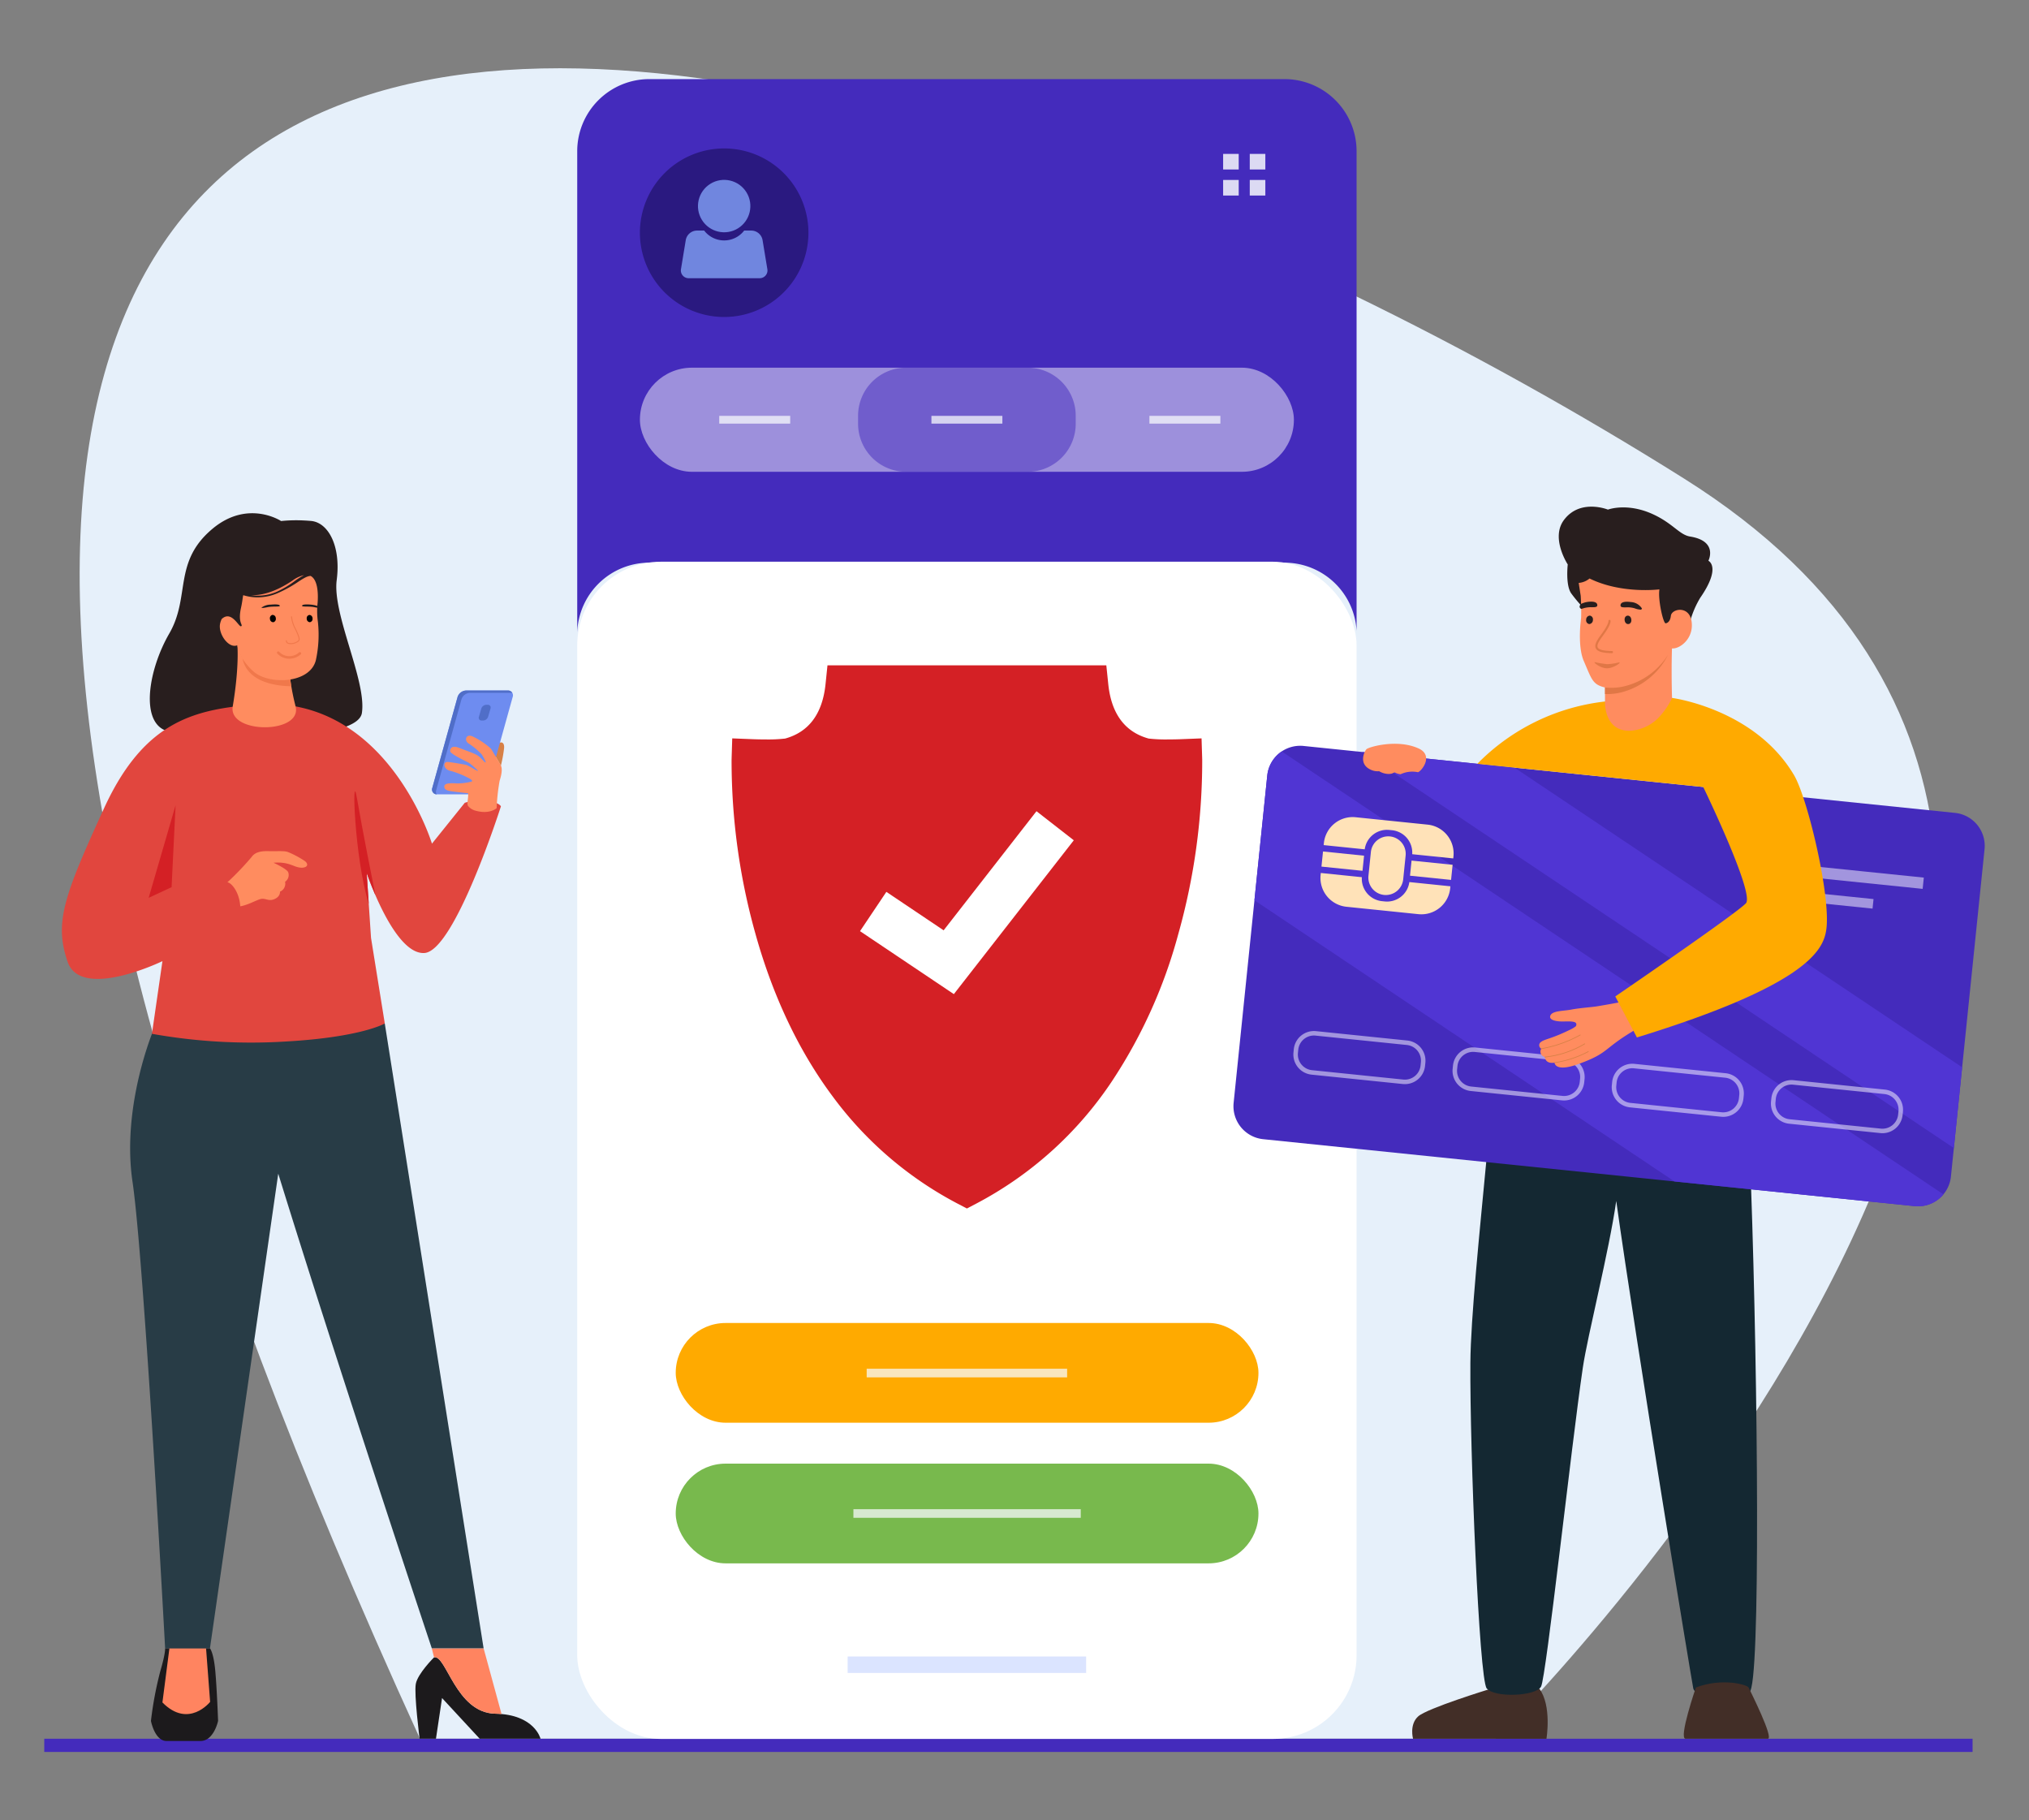
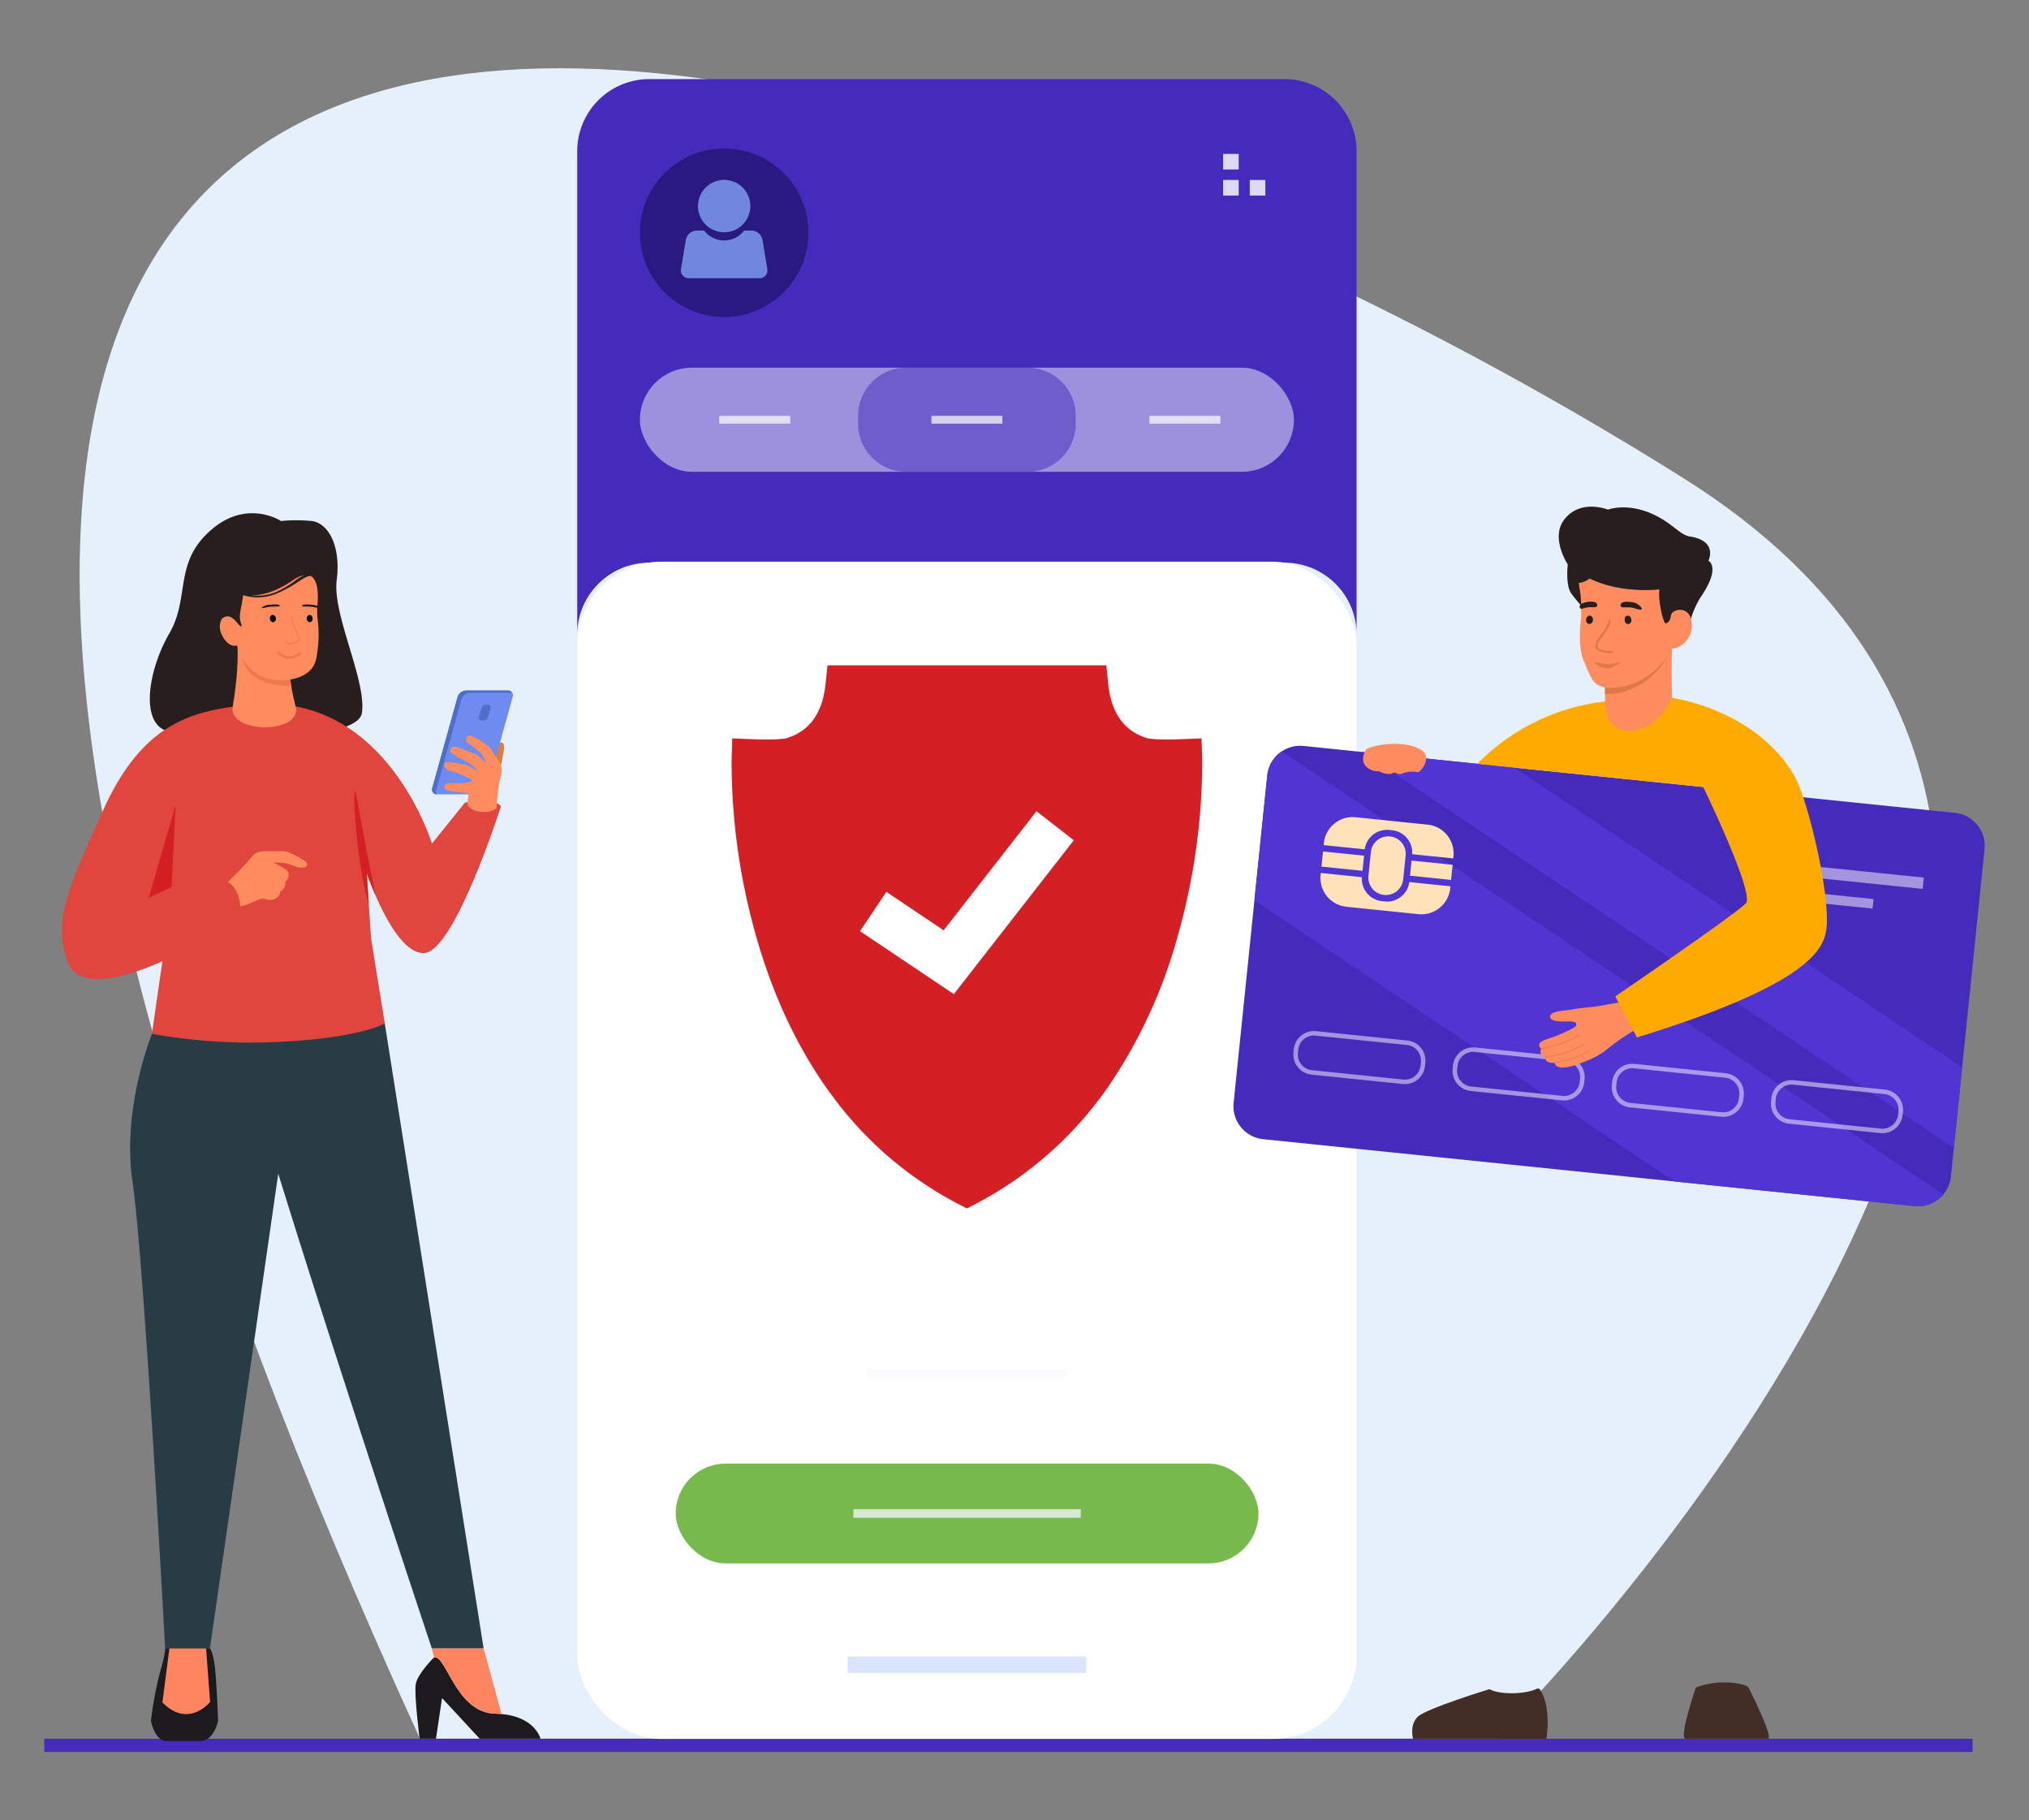
<svg xmlns="http://www.w3.org/2000/svg" height="435" viewBox="0 0 485 435" width="485">
  <rect x="0" y="0" width="485" height="435" fill="#808080" stroke="none" />
  <clipPath id="a">
    <path d="m233 184h485v435h-485z" />
  </clipPath>
  <g clip-path="url(#a)" transform="translate(-233 -184)">
    <path d="m759.779 1010.131s203.98-201.284 45.053-301.142c-197.371-124.014-540.932-220.859-302.181 301.142z" fill="#e6f0fa" transform="translate(-169.259 -410.604)" />
    <path d="m0 0h460.93v3.16h-460.93z" fill="#442bbc" transform="translate(243.58 599.527)" />
    <path d="m775.469 2265.591s-3.908 3.872-4.362 6.336.91 13.111.91 13.111h3.908l1.454-9.724 9 9.723h14.541s-1.383-5.8-10.816-5.983-11.726-14.168-14.635-13.463z" fill="#1c1a1c" transform="translate(-438.715 -1685.511)" />
    <path d="m803.235 2271.849c-9.434-.183-11.726-14.167-14.634-13.462l-.544-2.171h12.388l4.291 15.718c-.477-.045-.974-.075-1.501-.085z" fill="#ff8460" transform="translate(-451.847 -1678.307)" />
    <path d="m497.808 2261.652c1.262-4.277 1.134-5.419 1.134-5.419h4.158 6.558s.878.974 1.279 5.419.669 11.933.669 11.933-1 4.8-4.212 4.8h-8.1c-2.845 0-3.737-4.8-3.737-4.8a86.135 86.135 0 0 1 2.251-11.933z" fill="#1c1a1c" transform="translate(-226.476 -1678.319)" />
    <path d="m517.934 2256.232.971 12.807s-5.149 6.487-11.4.134l1.671-12.94z" fill="#ff8460" transform="translate(-235.68 -1678.32)" />
    <path d="m534 1605.608-.423.131c-2.43.978-8.971 3.016-22.611 3.778a135.991 135.991 0 0 1 -31.728-1.817c-.049.121-.1.245-.149.377-2.195 5.759-6.819 20.605-4.645 35.363 2.8 18.991 7.794 111.488 7.794 111.488h10.716l16.323-113.428c14.513 46.928 36.7 113.424 36.7 113.424h12.388l-23.623-149.314z" fill="#283c46" transform="translate(-209.768 -1177.014)" />
    <path d="m545.1 1121.988c-.2 1.353-1.58 2.417-3.739 3.246l-.218.08a33.966 33.966 0 0 0 -11.849-4.7v.013c.012.063.023.124.031.185 0 .023.006.044.01.065.006.061.011.12.015.179s.008.138.008.2v.149c0 .075-.01.147-.019.222-.008.057-.015.113-.027.166a2.568 2.568 0 0 1 -.078.323c-.011.038-.025.076-.038.115s-.029.075-.044.113-.03.073-.048.109a2.028 2.028 0 0 1 -.1.193c-.017.034-.038.067-.057.1s-.046.074-.071.111-.046.067-.069.1a3.5 3.5 0 0 1 -.434.495c-.042.042-.088.084-.134.124a5.019 5.019 0 0 1 -.453.352c-.107.074-.22.145-.338.216s-.241.136-.367.2l-.176.086a8.835 8.835 0 0 1 -.854.346c-.145.05-.292.1-.445.139-.051.014-.1.029-.155.044-.157.042-.315.082-.475.119-.212.05-.432.094-.656.13-.166.029-.336.054-.506.076l-.342.04-.172.017c-.18.015-.361.031-.543.042-.166.01-.332.015-.5.019-.059 0-.117 0-.176 0q-.178 0-.355 0c-.059 0-.117 0-.176 0l-.185-.006c-.059 0-.12 0-.18-.008s-.12-.006-.18-.01c-.239-.015-.478-.034-.713-.059l-.178-.021c-.237-.027-.47-.061-.7-.1-.057-.01-.115-.019-.172-.03l-.17-.033c-.107-.021-.212-.044-.317-.069l-.185-.044q-.166-.04-.327-.086l-.16-.046c-.2-.059-.392-.122-.579-.189-.072-.027-.145-.053-.216-.082l-.212-.086c-.071-.029-.14-.059-.206-.09-.134-.063-.266-.126-.392-.193s-.248-.137-.367-.208a5.613 5.613 0 0 1 -.648-.46l-.12-.1a3.466 3.466 0 0 1 -1.024-1.508c-.014-.044-.027-.086-.038-.13s-.025-.088-.034-.134a3.641 3.641 0 0 1 -.063-.407 3.34 3.34 0 0 1 0-.6c-6.895.917-11.747 2.562-16.088 5.456-.067-.027-.132-.054-.195-.084-5.756-2.6-3.712-14.653 1.163-23.084 5.1-8.826.833-17.054 10.3-25 8.475-7.116 16.418-1.87 16.418-1.87a35.447 35.447 0 0 1 5.4-.136c.558.025 1.146.063 1.758.117 4.109.363 7.2 5.977 6.136 14.152s7.187 24.06 6.024 31.734z" fill="#281e1e" transform="translate(-225.594 -767.605)" />
    <path d="m504.152 1297.867a11.984 11.984 0 0 0 -5.05.474l-7.848 9.767s-8.633-28.468-32.784-32.835l.015.061a2.781 2.781 0 0 1 -.485 2.508c-1.092 1.4-3.653 2.276-6.683 2.276s-5.637-.873-6.825-2.277a2.95 2.95 0 0 1 -.684-2.461c-11.929 1.551-22.424 5.69-30.957 24.326-9.687 21.162-11.874 27.326-8.687 36.631s22.667-.15 22.667-.15l-2.509 17.367a134.7 134.7 0 0 0 31.878 1.846c18.231-1.019 23.781-4.317 23.781-4.317l-3.292-20.457-.54-8.129-.487-7.332c.027.045.8 2.312 2.083 5.272 2.453 5.649 6.788 13.812 11.448 13.812.091 0 .184 0 .277-.009 7.265-.51 18.27-35.052 18.27-35.052s-.45-1.039-3.588-1.321z" fill="#e1463e" transform="translate(-155.003 -922.49)" />
    <path d="m498.642 1397.937.956-19.577-6.437 22.126z" fill="#d42025" transform="translate(-224.628 -1001.919)" />
    <path d="m710.339 1383.465.487 7.332c-3.428-10.9-4.161-33.11-2.816-25.222 1.309 7.673 3.879 20.51 4.413 23.162-1.287-2.96-2.057-5.228-2.084-5.272z" fill="#d42025" transform="translate(-389.681 -990.789)" />
    <path d="m853.083 1315.739s.766-2.391 1.21-2.659 1.234-.23 1.157 1.19a32.738 32.738 0 0 1 -.773 4.245z" fill="#d78046" transform="translate(-501.949 -951.52)" />
    <path d="m806.444 1258.872h-9.967a2.239 2.239 0 0 0 -2.034 1.545l-6.043 21.732a1.157 1.157 0 0 0 1.175 1.545h9.967a2.238 2.238 0 0 0 2.032-1.545l.361-1.3 3.2-11.516 2.481-8.916a1.157 1.157 0 0 0 -1.172-1.545z" fill="#6e8cf0" transform="translate(-452.067 -909.853)" />
    <path d="m839.222 1276.622a1.31 1.31 0 0 1 -1.184.888h-.346a.658.658 0 0 1 -.667-.888l.577-1.984a1.31 1.31 0 0 1 1.184-.889h.346a.658.658 0 0 1 .667.889z" fill="#506ec8" transform="translate(-489.55 -921.316)" />
    <path d="m789.333 1282.7 6.044-21.732a2.238 2.238 0 0 1 2.034-1.544h9.967c.049 0 .1 0 .143.007a1.2 1.2 0 0 0 -1.077-.559h-9.967a2.239 2.239 0 0 0 -2.034 1.545l-6.043 21.732a1.147 1.147 0 0 0 1.031 1.538 1.255 1.255 0 0 1 -.098-.987z" fill="#506ec8" transform="translate(-452.067 -909.853)" />
    <path d="m806.77 1322.673a3.443 3.443 0 0 0 1.935 1.217c3.353.891 4.935-.638 4.935-.638a48.735 48.735 0 0 1 .711-6.514c.569-1.813.716-3.1.153-3.991s-1.915-3.246-2.21-3.693a17.87 17.87 0 0 0 -4.4-2.941c-1.6-.707-2.048.988-.977 1.67a16.227 16.227 0 0 1 3.151 2.626c.464.737 1.148 1.906.908 1.926s-1.087-1.239-2.074-1.783-1.973-.807-4.214-1.7c-2.2-.88-2.314.729-2.035 1.031.783.848 3.688 2.17 4.23 2.466s2.5 2.01 2.276 2.026-2.3-1.394-3.013-1.508-2.729-.506-4.1-.642-1.09 1.7.367 2.068a20.245 20.245 0 0 1 4.088 1.546c1.752.812 1.195 1.049 1.195 1.049a13.528 13.528 0 0 1 -3.533.462c-1.362-.114-2.892-.082-3.007.573-.159.907.638 1.156 1.9 1.327s3.776.448 3.776.448c.068 1.371-.337 2.227-.062 2.975z" fill="#ff8c5f" transform="translate(-461.928 -946.121)" />
    <path d="m593.978 1428.771a2.12 2.12 0 0 0 -.437-.369 23.667 23.667 0 0 0 -3.836-2.037c-.951-.358-2.056-.192-4.94-.24s-3.511 1.019-3.906 1.513a68.555 68.555 0 0 1 -5.7 5.939c.842.035 2.844 2.147 3.08 5.733 1.927-.31 3.9-1.544 4.954-1.755 1.127-.226 1.841.657 3.269.012s1.266-1.752 1.266-1.752a2.071 2.071 0 0 0 1.22-2.364 1.956 1.956 0 0 0 .74-2.314c-.448-.855-3.5-2.236-3.5-2.236 3.718-.3 4.73 1.025 6.435 1.167a2.282 2.282 0 0 0 1.178-.145c.559-.278.521-.728.177-1.152z" fill="#ff8c5f" transform="translate(-287.807 -1038.72)" />
    <path d="m581.679 1211.737.151.082c.066.512.55 3.155 3.726 6.039a10.4 10.4 0 0 0 6.89 2.094 13.019 13.019 0 0 0 1.864-.164 55.09 55.09 0 0 0 1.284 6.547c1.686 6.637-16.145 6.706-15.023.022 1.6-9.524 1.108-14.62 1.108-14.62z" fill="#ff8c5f" transform="translate(-291.939 -873.536)" />
    <path d="m602.491 1231.213c-.108-.64-.193-1.222-.26-1.744a13.051 13.051 0 0 1 -1.864.164 10.4 10.4 0 0 1 -6.89-2.094 13.591 13.591 0 0 1 -2.678-3.248c.201 1.667 1.626 6.716 11.692 6.922z" fill="#f0784b" transform="translate(-299.86 -883.209)" />
    <path d="m606.049 1142.629a22.855 22.855 0 0 0 4.062-2.438 17.673 17.673 0 0 1 2.284-1.453 7.3 7.3 0 0 0 -2.707 1.254c-4.659 3.164-8.086 3.621-9.989 3.525a11.3 11.3 0 0 0 6.35-.888z" fill="#ff815a" transform="translate(-306.717 -817.29)" />
    <path d="m590.578 1146.737h-.008s.009-.064.021-.177q.021-.273.052-.552c.127-1.617.213-5.442-1.672-6.439-.954.046-1.96.745-3.352 1.661a30.606 30.606 0 0 1 -4.4 2.4 12.157 12.157 0 0 1 -4.884 1.063 11.532 11.532 0 0 1 -3.465-.522c-.149.54-.182 1.423-.538 3.028-.816 3.672.581 4.055.041 4.391s-2.28-3.932-4.655-1.724a4.854 4.854 0 0 0 -.362 1.024c-.608 2.428 2.044 6.164 4.113 5.238 0 0 .169 2.944 3.782 6.225s13.5 3.045 14.965-2.611a28.429 28.429 0 0 0 .505-9.128 18.723 18.723 0 0 1 -.143-3.877z" fill="#ff8c5f" transform="translate(-281.724 -817.933)" />
    <path d="m620.872 1180.866a.836.836 0 0 1 -.543 1.008.783.783 0 0 1 -.84-.733.836.836 0 0 1 .543-1.008.783.783 0 0 1 .84.733z" transform="translate(-321.953 -849.178)" />
    <path d="m657.806 1181.039a.824.824 0 0 0 .716.872.772.772 0 0 0 .674-.868.824.824 0 0 0 -.717-.872.772.772 0 0 0 -.673.868z" transform="translate(-351.488 -849.215)" />
    <path d="m610.722 1170a3.678 3.678 0 0 1 2.232-.713c1.443-.134 2.138 0 2.138.283 0 .3-1.63.052-2.967.327s-1.425.156-1.403.103z" fill="#1c1a1c" transform="translate(-315.208 -840.789)" />
    <path d="m656.59 1169.6v.424c-.178-.027-.4-.067-.674-.124-1.337-.274-2.967-.024-2.967-.326 0-.28.695-.416 2.138-.282a6.312 6.312 0 0 1 1.503.308z" fill="#1c1a1c" transform="translate(-347.744 -840.791)" />
    <path d="m637.212 1188.24a1.784 1.784 0 0 1 -.627-.1.735.735 0 0 1 -.525-.719.117.117 0 0 1 .234 0 .506.506 0 0 0 .375.5 2.668 2.668 0 0 0 2.365-.579c.3-.332-.233-1.486-.744-2.6a7.81 7.81 0 0 1 -.989-3.057.117.117 0 0 1 .233.019 7.755 7.755 0 0 0 .968 2.941c.593 1.293 1.1 2.409.706 2.855a2.955 2.955 0 0 1 -1.996.74z" fill="#f0784b" transform="translate(-334.732 -850.298)" />
    <path d="m630.207 1219.875a3.909 3.909 0 0 1 -3.31-1.21.3.3 0 0 1 .451-.409 3.3 3.3 0 0 0 2.794 1.013 3.423 3.423 0 0 0 1.945-.861.3.3 0 1 1 .411.449 4.034 4.034 0 0 1 -2.291 1.018z" fill="#f0784b" transform="translate(-327.611 -878.481)" />
    <path d="m956.731 737.777h151.916a17.26 17.26 0 0 1 17.189 16.29v-114.667a17.239 17.239 0 0 0 -17.189-17.189h-151.916a17.239 17.239 0 0 0 -17.189 17.189v115.053a17.256 17.256 0 0 1 17.189-16.676z" fill="#442bbc" transform="translate(-568.566 -419.307)" />
    <g transform="translate(385.959 219.474)">
      <g transform="translate(0 52.396)">
        <rect fill="#f7f9fc" height="24.882" opacity=".492" rx="12.441" width="156.327" />
        <path d="m1272.635 922.723h-29.274a11.492 11.492 0 0 0 -11.292 11.455v1.963a11.493 11.493 0 0 0 11.459 11.459h29.272a11.492 11.492 0 0 0 11.292-11.455v-1.963a11.493 11.493 0 0 0 -11.457-11.459z" fill="#442bbc" opacity=".5" transform="translate(-1179.918 -922.721)" />
        <g fill="#f7f9fc" transform="translate(18.964 11.514)">
          <path d="m0 0h16.96v1.853h-16.96z" opacity=".75" transform="translate(50.719)" />
          <path d="m0 0h16.96v1.853h-16.96z" opacity=".75" transform="translate(102.829)" />
          <path d="m0 0h16.96v1.853h-16.96z" opacity=".75" />
        </g>
      </g>
      <path d="m20.141 0a20.141 20.141 0 1 1 -20.141 20.141 20.141 20.141 0 0 1 20.141-20.141z" fill="#2a1980" />
      <circle cx="6.262" cy="6.262" fill="#87aaff" opacity=".75" r="6.262" transform="matrix(.85 -.527 .527 .85 11.519 11.754)" />
      <path d="m1067.034 782.149a2.755 2.755 0 0 0 -2.62-2.223h-1.768a6.027 6.027 0 0 1 -9.563 0h-1.768a2.755 2.755 0 0 0 -2.62 2.223l-1.145 6.938a1.854 1.854 0 0 0 1.887 2.224h16.855a1.854 1.854 0 0 0 1.887-2.224z" fill="#87aaff" opacity=".75" transform="translate(-1037.723 -760.299)" />
      <g fill="#f7f9fc" transform="translate(139.412 1.306)">
        <path d="m0 0h3.724v3.724h-3.724z" opacity=".85" />
-         <path d="m0 0h3.724v3.724h-3.724z" opacity=".85" transform="translate(6.365)" />
        <path d="m0 0h3.724v3.724h-3.724z" opacity=".85" transform="translate(0 6.226)" />
        <path d="m0 0h3.724v3.724h-3.724z" opacity=".85" transform="translate(6.365 6.226)" />
      </g>
    </g>
    <g transform="translate(370.976 318.24)">
      <rect fill="#fff" height="281.332" rx="20" width="186.294" />
      <g transform="translate(23.545 181.933)">
        <path d="m0 0h57.008v3.937h-57.008z" fill="#7396ff" opacity=".25" transform="translate(41.098 79.701)" />
        <g transform="translate(0 33.61)">
          <rect fill="#78b94d" height="23.832" rx="11.916" width="139.293" />
          <path d="m0 0h54.344v2.062h-54.344z" fill="#f7f9fc" opacity=".75" transform="translate(42.474 10.885)" />
        </g>
-         <rect fill="#fa0" height="23.832" rx="11.916" width="139.293" />
        <path d="m0 0h47.914v2.062h-47.914z" fill="#f7f9fc" opacity=".75" transform="translate(45.645 10.93)" />
      </g>
      <path d="m1207.025 1296.917a120.241 120.241 0 0 1 -15.777 35.026 88.3 88.3 0 0 1 -32.414 29.3l-2.325 1.215-2.324-1.215a87.538 87.538 0 0 1 -29.679-25.456q-.775-1.035-1.527-2.1-.613-.864-1.209-1.748l-.233-.346a107.645 107.645 0 0 1 -7.134-12.412q-.725-1.475-1.415-2.987-.509-1.115-1-2.249-.612-1.414-1.192-2.855-.615-1.519-1.191-3.069-2.008-5.367-3.614-11.108a152.828 152.828 0 0 1 -5.732-41.748l.156-5.055 5.054.2c.011 0 1.327.052 2.969.052a36.34 36.34 0 0 0 4.621-.209c5.677-1.559 8.926-5.932 9.658-13.006l.465-4.5h66.651l.466 4.5c.731 7.074 3.98 11.447 9.657 13.006a36.368 36.368 0 0 0 4.62.209c1.641 0 2.958-.05 2.971-.052l5.05-.2.157 5.053a152.764 152.764 0 0 1 -5.729 41.754z" fill="#d42025" fill-rule="evenodd" transform="translate(-1063.362 -1207.89)" />
      <path d="m1256.513 1428.283-22.43-15.049 6.3-9.39 13.688 9.191 22.194-28.464 8.919 6.947z" fill="#fff" transform="translate(-1166.487 -1324.946)" />
    </g>
    <path d="m1810.634 2304.875c2.172-1.943 16.9-6.461 16.9-6.461h.226c2.475 1.348 8.692 1.184 11.244-.154l.587-.008c3.025 4.115 1.7 11.972 1.7 11.972h-31.891s-.938-3.406 1.234-5.349z" fill="#422e27" transform="translate(-1238.635 -1710.694)" />
-     <path d="m1873.6 1747.706 63.257 6.477c1.631 46.166 2.322 119.354-.383 120.665-4.053 1.965-12.915 1.556-13.432-.852-.384-1.789-13.421-80.906-18.412-116.484-1.74 12.139-6.872 32.238-7.988 39.838-2.806 19.1-8.751 73.911-9.983 76.225s-11.167 2.708-12.995.422c-1.814-2.268-4.044-56.805-3.9-77.815.066-10.552 2.231-31.482 3.836-48.476z" fill="#142832" transform="translate(-1285.293 -1286.5)" />
    <path d="m2094.97 2292.942s-4.213 12.242-2.465 12.242h19.655c1.557 0-4.28-11.588-4.583-12.242s-6.261-2.409-12.607 0z" fill="#422e27" transform="translate(-1456.597 -1705.656)" />
    <path d="m1631.114 1323.508-8.041 78.266a7.92 7.92 0 0 0 7.048 8.662l155.748 16a7.919 7.919 0 0 0 8.662-7.048l8.041-78.266a7.92 7.92 0 0 0 -7.048-8.662l-155.748-16a7.92 7.92 0 0 0 -8.662 7.048z" fill="#442bbc" transform="translate(-1095.195 -954.193)" />
    <path d="m1757.047 1322.871 141.446 94.66 1.983-19.3-107.015-71.617z" fill="#5035d3" transform="translate(-1198.454 -959.165)" />
    <path d="m1647.958 1328.036-3.065 29.834 100.406 67.2 57.415 5.9a7.9 7.9 0 0 0 6.875-2.815l-158.173-105.855a7.89 7.89 0 0 0 -3.458 5.736z" fill="#5035d3" transform="translate(-1112.039 -958.721)" />
    <g fill="#ffe2b8">
      <path d="m0 0h3.63v9.862h-3.63z" transform="matrix(.102 -.995 .995 .102 548.874 391.102)" />
      <path d="m1738.16 1399.55a5.376 5.376 0 0 0 -4.807-5.728l-.673-.069a5.376 5.376 0 0 0 -5.871 4.631l-9.813-1.008.051-.5a6.924 6.924 0 0 1 7.573-6.162l17.242 1.771a6.924 6.924 0 0 1 6.162 7.573l-.051.5z" transform="translate(-1167.594 -1011.411)" />
      <path d="m4.174 0h5.7a4.174 4.174 0 0 1 4.174 4.174 4.174 4.174 0 0 1 -4.178 4.174h-5.7a4.174 4.174 0 0 1 -4.17-4.174 4.174 4.174 0 0 1 4.174-4.174z" transform="matrix(.102 -.995 .995 .102 559.679 397.446)" />
      <path d="m0 0h3.63v9.862h-3.63z" transform="matrix(.102 -.995 .995 .102 570.041 393.277)" />
      <path d="m1723.532 1449.9a5.376 5.376 0 0 0 4.807 5.728l.674.069a5.376 5.376 0 0 0 5.871-4.631l9.813 1.008-.051.5a6.924 6.924 0 0 1 -7.573 6.162l-17.242-1.771a6.924 6.924 0 0 1 -6.162-7.573l.051-.5z" transform="translate(-1165.002 -1056.266)" />
    </g>
    <g fill="#fff" opacity=".5" transform="translate(542.156 430.398)">
      <path d="m2182.858 1669.683.079-.771a4.844 4.844 0 0 1 5.307-4.319l21.824 2.242a4.844 4.844 0 0 1 4.319 5.308l-.079.771a4.844 4.844 0 0 1 -5.308 4.318l-21.824-2.242a4.844 4.844 0 0 1 -4.318-5.307zm5.277-4.021a3.769 3.769 0 0 0 -4.129 3.36l-.079.77a3.769 3.769 0 0 0 3.36 4.13l21.824 2.242a3.769 3.769 0 0 0 4.13-3.36l.079-.771a3.769 3.769 0 0 0 -3.36-4.13z" transform="translate(-2068.678 -1652.841)" />
      <path d="m2017.055 1652.65.079-.77a4.844 4.844 0 0 1 5.308-4.319l21.824 2.242a4.844 4.844 0 0 1 4.319 5.307l-.079.771a4.844 4.844 0 0 1 -5.307 4.319l-21.824-2.242a4.844 4.844 0 0 1 -4.32-5.308zm5.277-4.021a3.769 3.769 0 0 0 -4.13 3.36l-.079.771a3.769 3.769 0 0 0 3.36 4.13l21.824 2.242a3.769 3.769 0 0 0 4.129-3.36l.079-.77a3.769 3.769 0 0 0 -3.36-4.13z" transform="translate(-1940.926 -1639.717)" />
      <path d="m1851.252 1635.617.079-.771a4.844 4.844 0 0 1 5.308-4.318l21.824 2.242a4.844 4.844 0 0 1 4.319 5.307l-.079.771a4.844 4.844 0 0 1 -5.308 4.319l-21.824-2.242a4.844 4.844 0 0 1 -4.319-5.308zm5.277-4.021a3.769 3.769 0 0 0 -4.13 3.36l-.079.771a3.769 3.769 0 0 0 3.36 4.13l21.824 2.242a3.769 3.769 0 0 0 4.13-3.36l.079-.77a3.769 3.769 0 0 0 -3.36-4.13z" transform="translate(-1813.176 -1626.594)" />
      <path d="m1685.45 1618.583.079-.771a4.844 4.844 0 0 1 5.307-4.319l21.825 2.242a4.844 4.844 0 0 1 4.319 5.308l-.079.77a4.844 4.844 0 0 1 -5.308 4.319l-21.824-2.242a4.844 4.844 0 0 1 -4.319-5.307zm5.277-4.021a3.769 3.769 0 0 0 -4.129 3.36l-.079.771a3.769 3.769 0 0 0 3.36 4.129l21.824 2.242a3.769 3.769 0 0 0 4.13-3.36l.079-.771a3.768 3.768 0 0 0 -3.36-4.129z" transform="translate(-1685.424 -1613.468)" />
    </g>
    <path d="m0 0h40.677v2.707h-40.677z" fill="#fff" opacity=".5" transform="matrix(-.995 -.102 .102 -.995 692.581 396.424)" />
    <path d="m0 0h28.971v2.29h-28.971z" fill="#fff" opacity=".5" transform="matrix(-.995 -.102 .102 -.995 680.604 401.14)" />
    <path d="m1759.886 1320.556a3.966 3.966 0 0 0 2.006.356 4.545 4.545 0 0 0 2.092.649c1.19.026 1.077-.247 1.637-.364a3.551 3.551 0 0 0 1.407.433 6.585 6.585 0 0 1 4.153-.475c.916-.331 3.793-4.021.122-5.691-5.144-2.339-11.984-.324-12.459.2s-1.978 3.519 1.042 4.892z" fill="#ff8c5f" transform="translate(-1199.226 -952.605)" />
    <path d="m1941.919 1594.729s-.025-.02-.064-.057a.927.927 0 0 1 -.046-1.525c.98-.776 2.428-.695 7.194-3.058a6.311 6.311 0 0 0 1.205-.748c.434-1.018-.453-1.2-2.794-1.122-1.912.063-3.907-.344-3.253-1.534.581-1.058 3.2-.961 4.964-1.312s4.906-.583 5.928-.746c2.3-.368 4.843-.848 5.436-.963a.026.026 0 0 1 .01 0l3.557 6.739c-7.474 4.432-5.864 5.312-13.225 7.981-5.037 1.825-5.647.172-5.721-.236a.549.549 0 0 1 -.009-.085c-.028 0-.057.008-.085.011-1.9.255-2.179-.932-2.222-1.265a.7.7 0 0 1 -.008-.087l-.084-.024a1.321 1.321 0 0 1 -.817-1.891z" fill="#ff8c5f" transform="translate(-1340.508 -1160.104)" />
    <path d="m1952.692 1617.369a.086.086 0 0 0 -.091-.147 29.51 29.51 0 0 1 -9.282 3.271.086.086 0 1 0 .023.171 29.7 29.7 0 0 0 9.343-3.292z" fill="#d78046" transform="translate(-1341.92 -1185.954)" />
    <path d="m1956.684 1626.563a.086.086 0 0 0 -.091-.147 23.264 23.264 0 0 1 -9.494 3.153.086.086 0 1 0 .007.173 23.451 23.451 0 0 0 9.573-3.176z" fill="#d78046" transform="translate(-1344.826 -1193.038)" />
    <path d="m1965.308 1634.646a.086.086 0 0 0 -.091-.147 24.776 24.776 0 0 1 -8.034 2.637.086.086 0 1 0 .022.172 24.976 24.976 0 0 0 8.1-2.658z" fill="#d78046" transform="translate(-1352.601 -1199.266)" />
    <path d="m1907.566 1267.463a50.694 50.694 0 0 0 -30.518 14.888l54 5.547s12.351 25.478 10.194 27.792c-2.351 2.521-31.222 22.258-31.222 22.258l5.173 9.8c40.7-12.524 44.471-20.9 45.233-25.536 1.267-7.71-4.4-31.61-7.667-37.135-9.382-15.879-29.161-18.469-29.161-18.469z" fill="#fa0" transform="translate(-1290.915 -915.816)" />
    <path d="m1997.624 1080.362s2.4-4.7-4.378-5.789c-2.57-.413-4.086-3.149-8.946-5.361-6.156-2.8-10.693-1.073-10.693-1.073s-6.673-2.713-10.537 2.511c-3.2 4.331.933 10.593.933 10.593s-.573 4.908.825 6.913a37.034 37.034 0 0 0 2.62 3.163c-.032-1.466-.1-2.578-.1-2.6l-.439-2.827a4.976 4.976 0 0 0 2.336-1.012 31.231 31.231 0 0 0 13.288 2.729c1.5 0 2.6-.088 3.109-.139-.241 2.434.77 7.124 1.44 7.909a.417.417 0 0 0 .316.17h.033l.043-.009c.262-.034 1.227-.277 1.424-1.995.077-.674.945-1.223 1.934-1.223a2.516 2.516 0 0 1 2.491 2.276 22.573 22.573 0 0 1 2.342-5.377c5.13-7.399 1.959-8.859 1.959-8.859z" fill="#281e1e" transform="translate(-1356.258 -762.351)" />
    <path d="m1982.636 1143.291v.016c0 .01 0 .026.008.046l.06.4v.016l.408 2.609s.177 2.71.1 5.283v.006c-.1.607-.887 6.789.634 10.288 1.887 4.339 2.064 5.586 4.949 6.3l.107.024h.014v3.355s-.34 7.333 6.258 6.981a10.489 10.489 0 0 0 7.361-4.048 16.637 16.637 0 0 0 2.412-3.786c-.11-3.321-.141-8.006-.02-11.77.008-.022.016-.042.024-.062.052 0 .105.006.157.008h.036c1.877-.01 4.973-2.476 4.49-6.343-.5-4-4.772-3.2-4.971-1.454s-1.237 1.788-1.237 1.788c-.549.149-1.9-5.606-1.5-8.109 0 0-9.042 1.167-16.7-2.6a4.585 4.585 0 0 1 -2.59 1.052zm.578 8.411c-.018.569-.048 1.131-.1 1.655.015-.195.086-1.412.1-1.657z" fill="#ff8c5f" transform="translate(-1372.27 -819.989)" />
    <path d="m2004.886 1229.427a12.948 12.948 0 0 1 -2.791.41 26.639 26.639 0 0 1 -2.923-.478c-.473-.005 1.293 1.451 2.911 1.47 1.483.018 3.749-1.535 2.803-1.402z" fill="#e07746" transform="translate(-1384.952 -887.115)" />
    <path d="m2003.914 1193.246a.253.253 0 0 0 0-.506c-1.979-.024-3.121-.313-3.4-.861-.324-.644.5-1.781 1.374-2.986l.121-.167c1.7-2.351 1.6-3.129 1.562-3.261a.253.253 0 0 0 -.49.123c0 .042.033.75-1.481 2.843l-.121.167c-1.008 1.39-1.878 2.591-1.416 3.509.377.75 1.6 1.112 3.842 1.139z" fill="#e07746" transform="translate(-1385.605 -853.153)" />
    <ellipse cx=".806" cy="1.011" fill="#281e1e" rx=".806" ry="1.011" transform="matrix(.992 -.129 .129 .992 621.213 331.237)" />
    <path d="m1992.006 1181.921a.959.959 0 0 1 -.878.977.9.9 0 0 1 -.739-1.044.959.959 0 0 1 .878-.977.9.9 0 0 1 .739 1.044z" fill="#281e1e" transform="translate(-1378.243 -849.758)" />
    <path d="m2030.931 1168.313a.371.371 0 0 0 .3-.121.227.227 0 0 0 .037-.195 3.348 3.348 0 0 0 -2.626-1.5 6.466 6.466 0 0 0 -1.115-.066c-1.211.051-1.37.581-1.357.893.019.458.589.452 1.311.444a6.1 6.1 0 0 1 2.069.227 4.419 4.419 0 0 0 1.381.318z" fill="#281e1e" transform="translate(-1405.812 -838.621)" />
    <path d="m1986.431 1166.345a6.482 6.482 0 0 0 -1.114.085 5.4 5.4 0 0 0 -1.393.453c-.017.016-.8.717.027 1.2.125-.041.343-.086.486-.139a6.092 6.092 0 0 1 2.066-.263c.721 0 1.291-.009 1.3-.467.009-.314-.16-.84-1.372-.869z" fill="#281e1e" transform="translate(-1372.99 -838.561)" />
    <path d="m2009.963 1229.43h.014v1.579a14.08 14.08 0 0 0 4.134-.465 17.381 17.381 0 0 0 10.947-8.94 17.07 17.07 0 0 1 -10.054 7.439 13.227 13.227 0 0 1 -5.041.387z" fill="#e07746" transform="translate(-1393.326 -881.141)" />
  </g>
</svg>